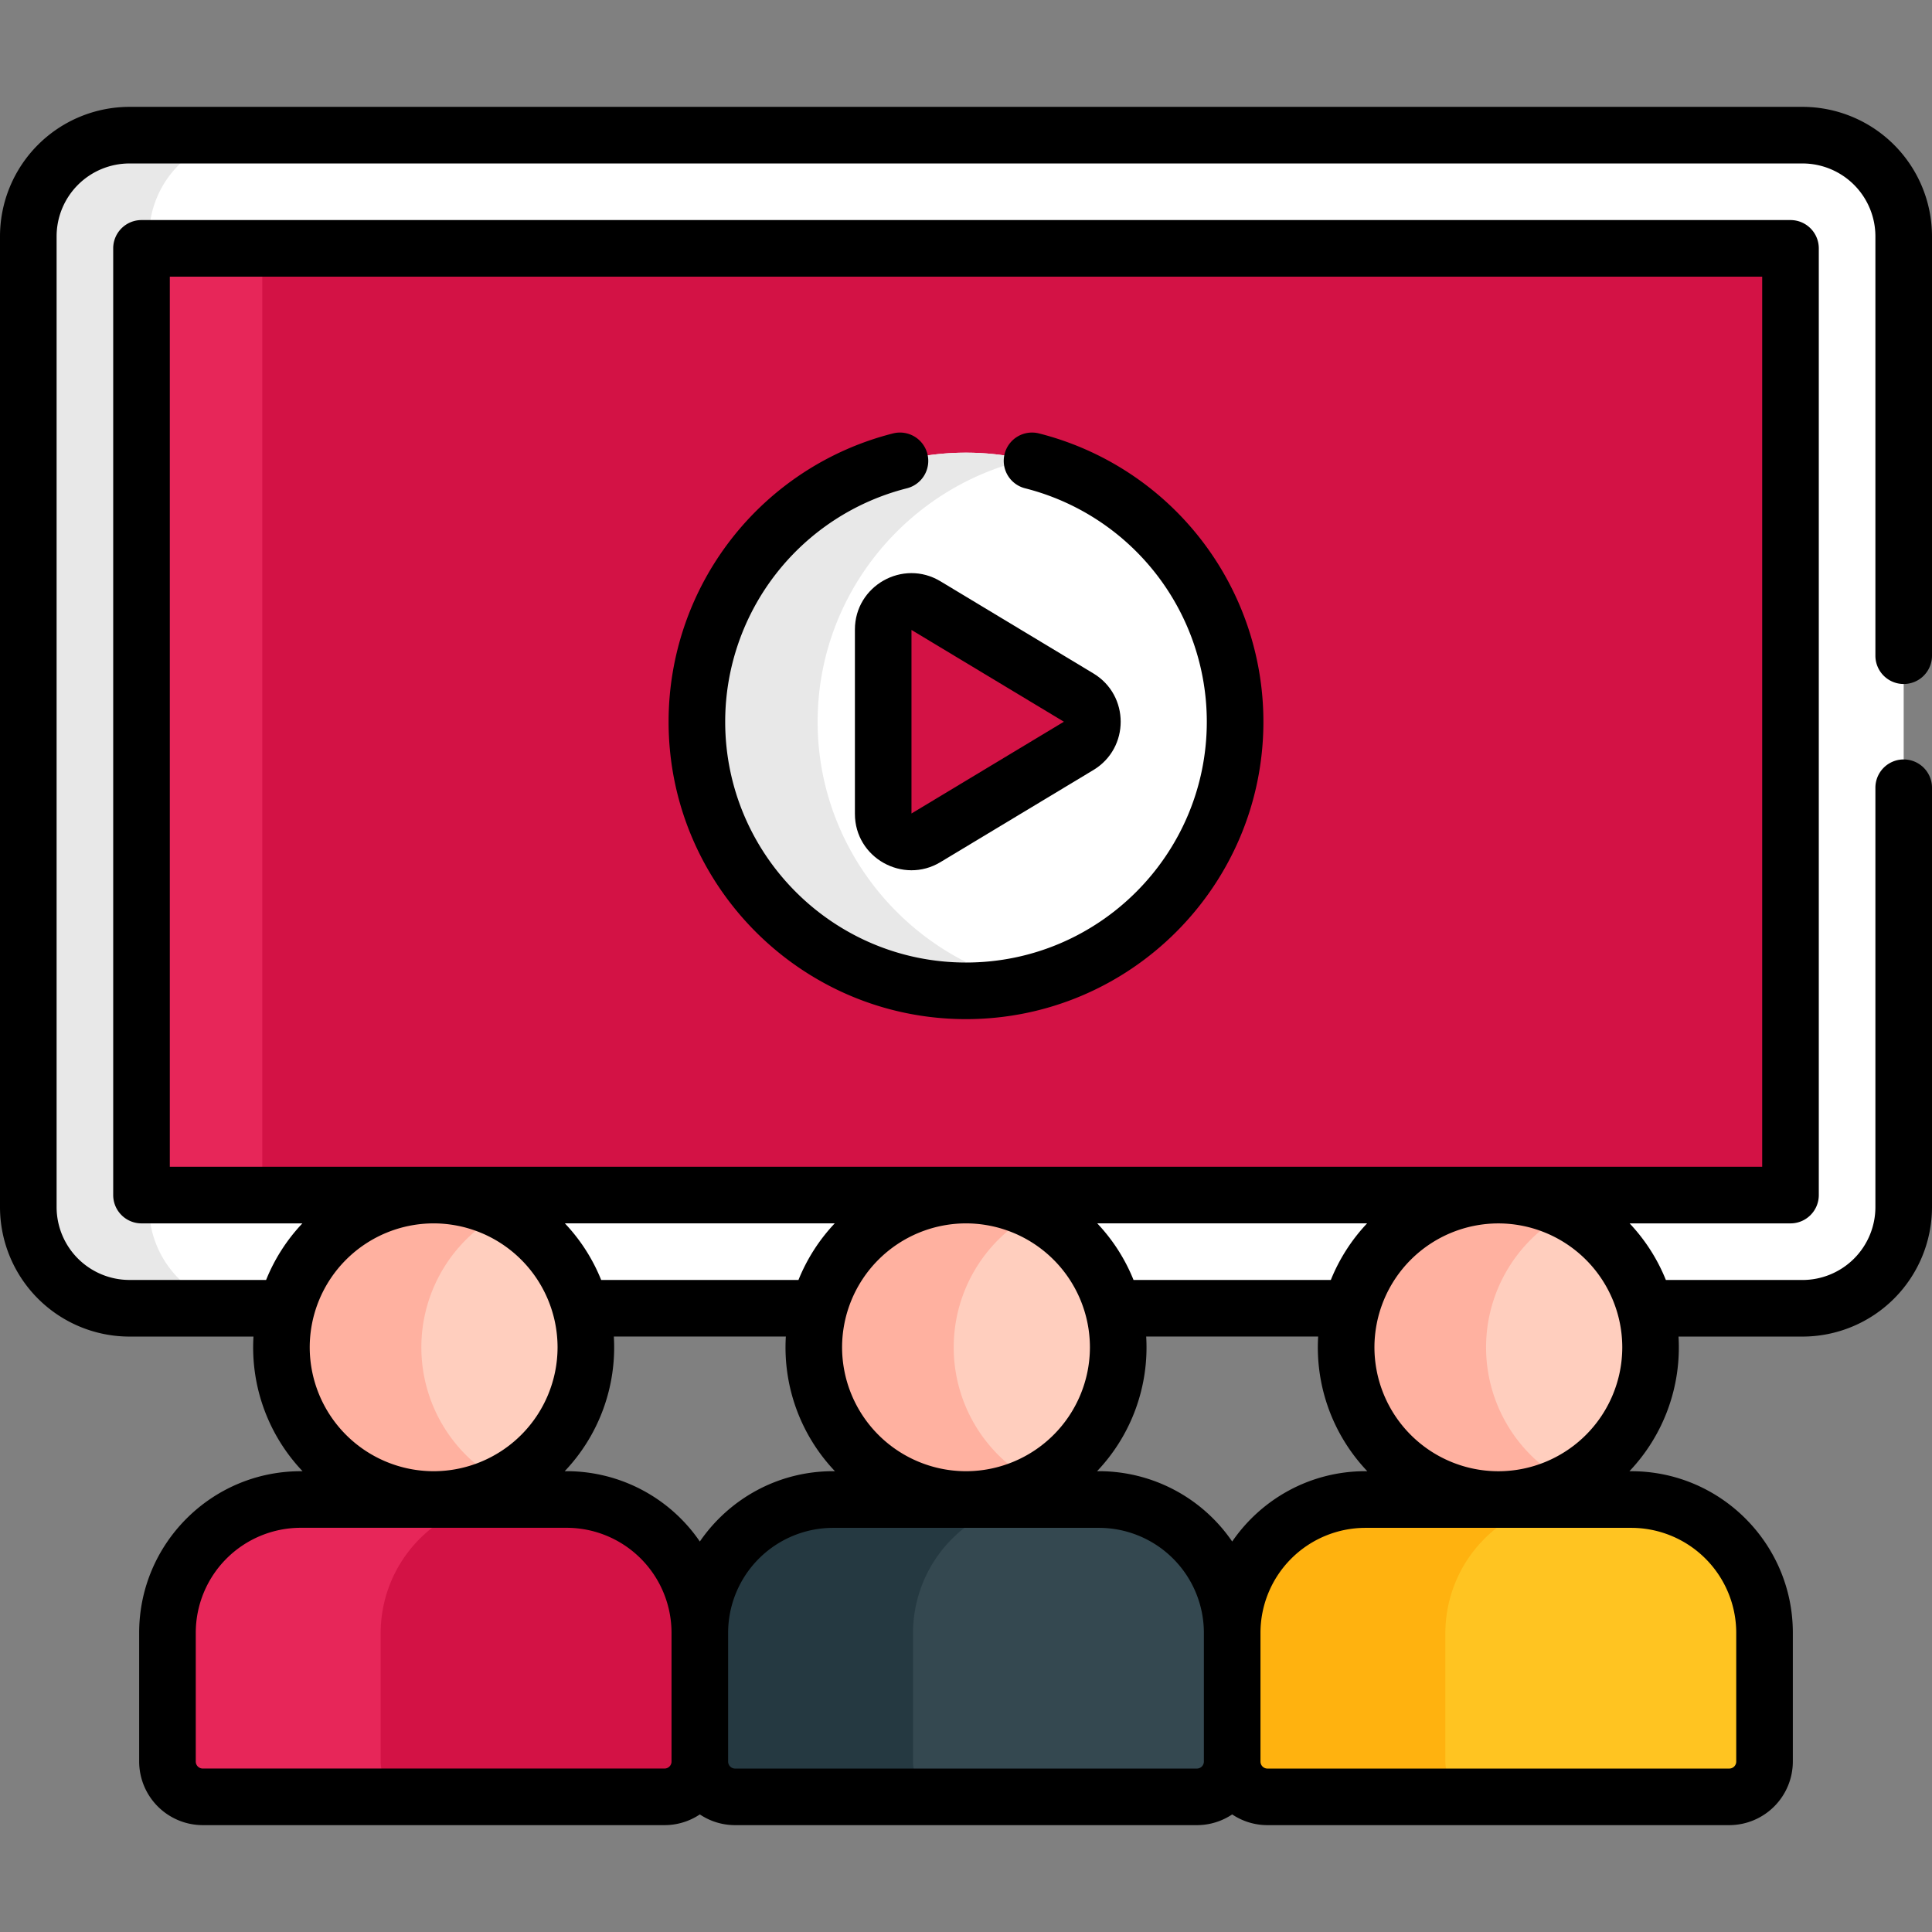
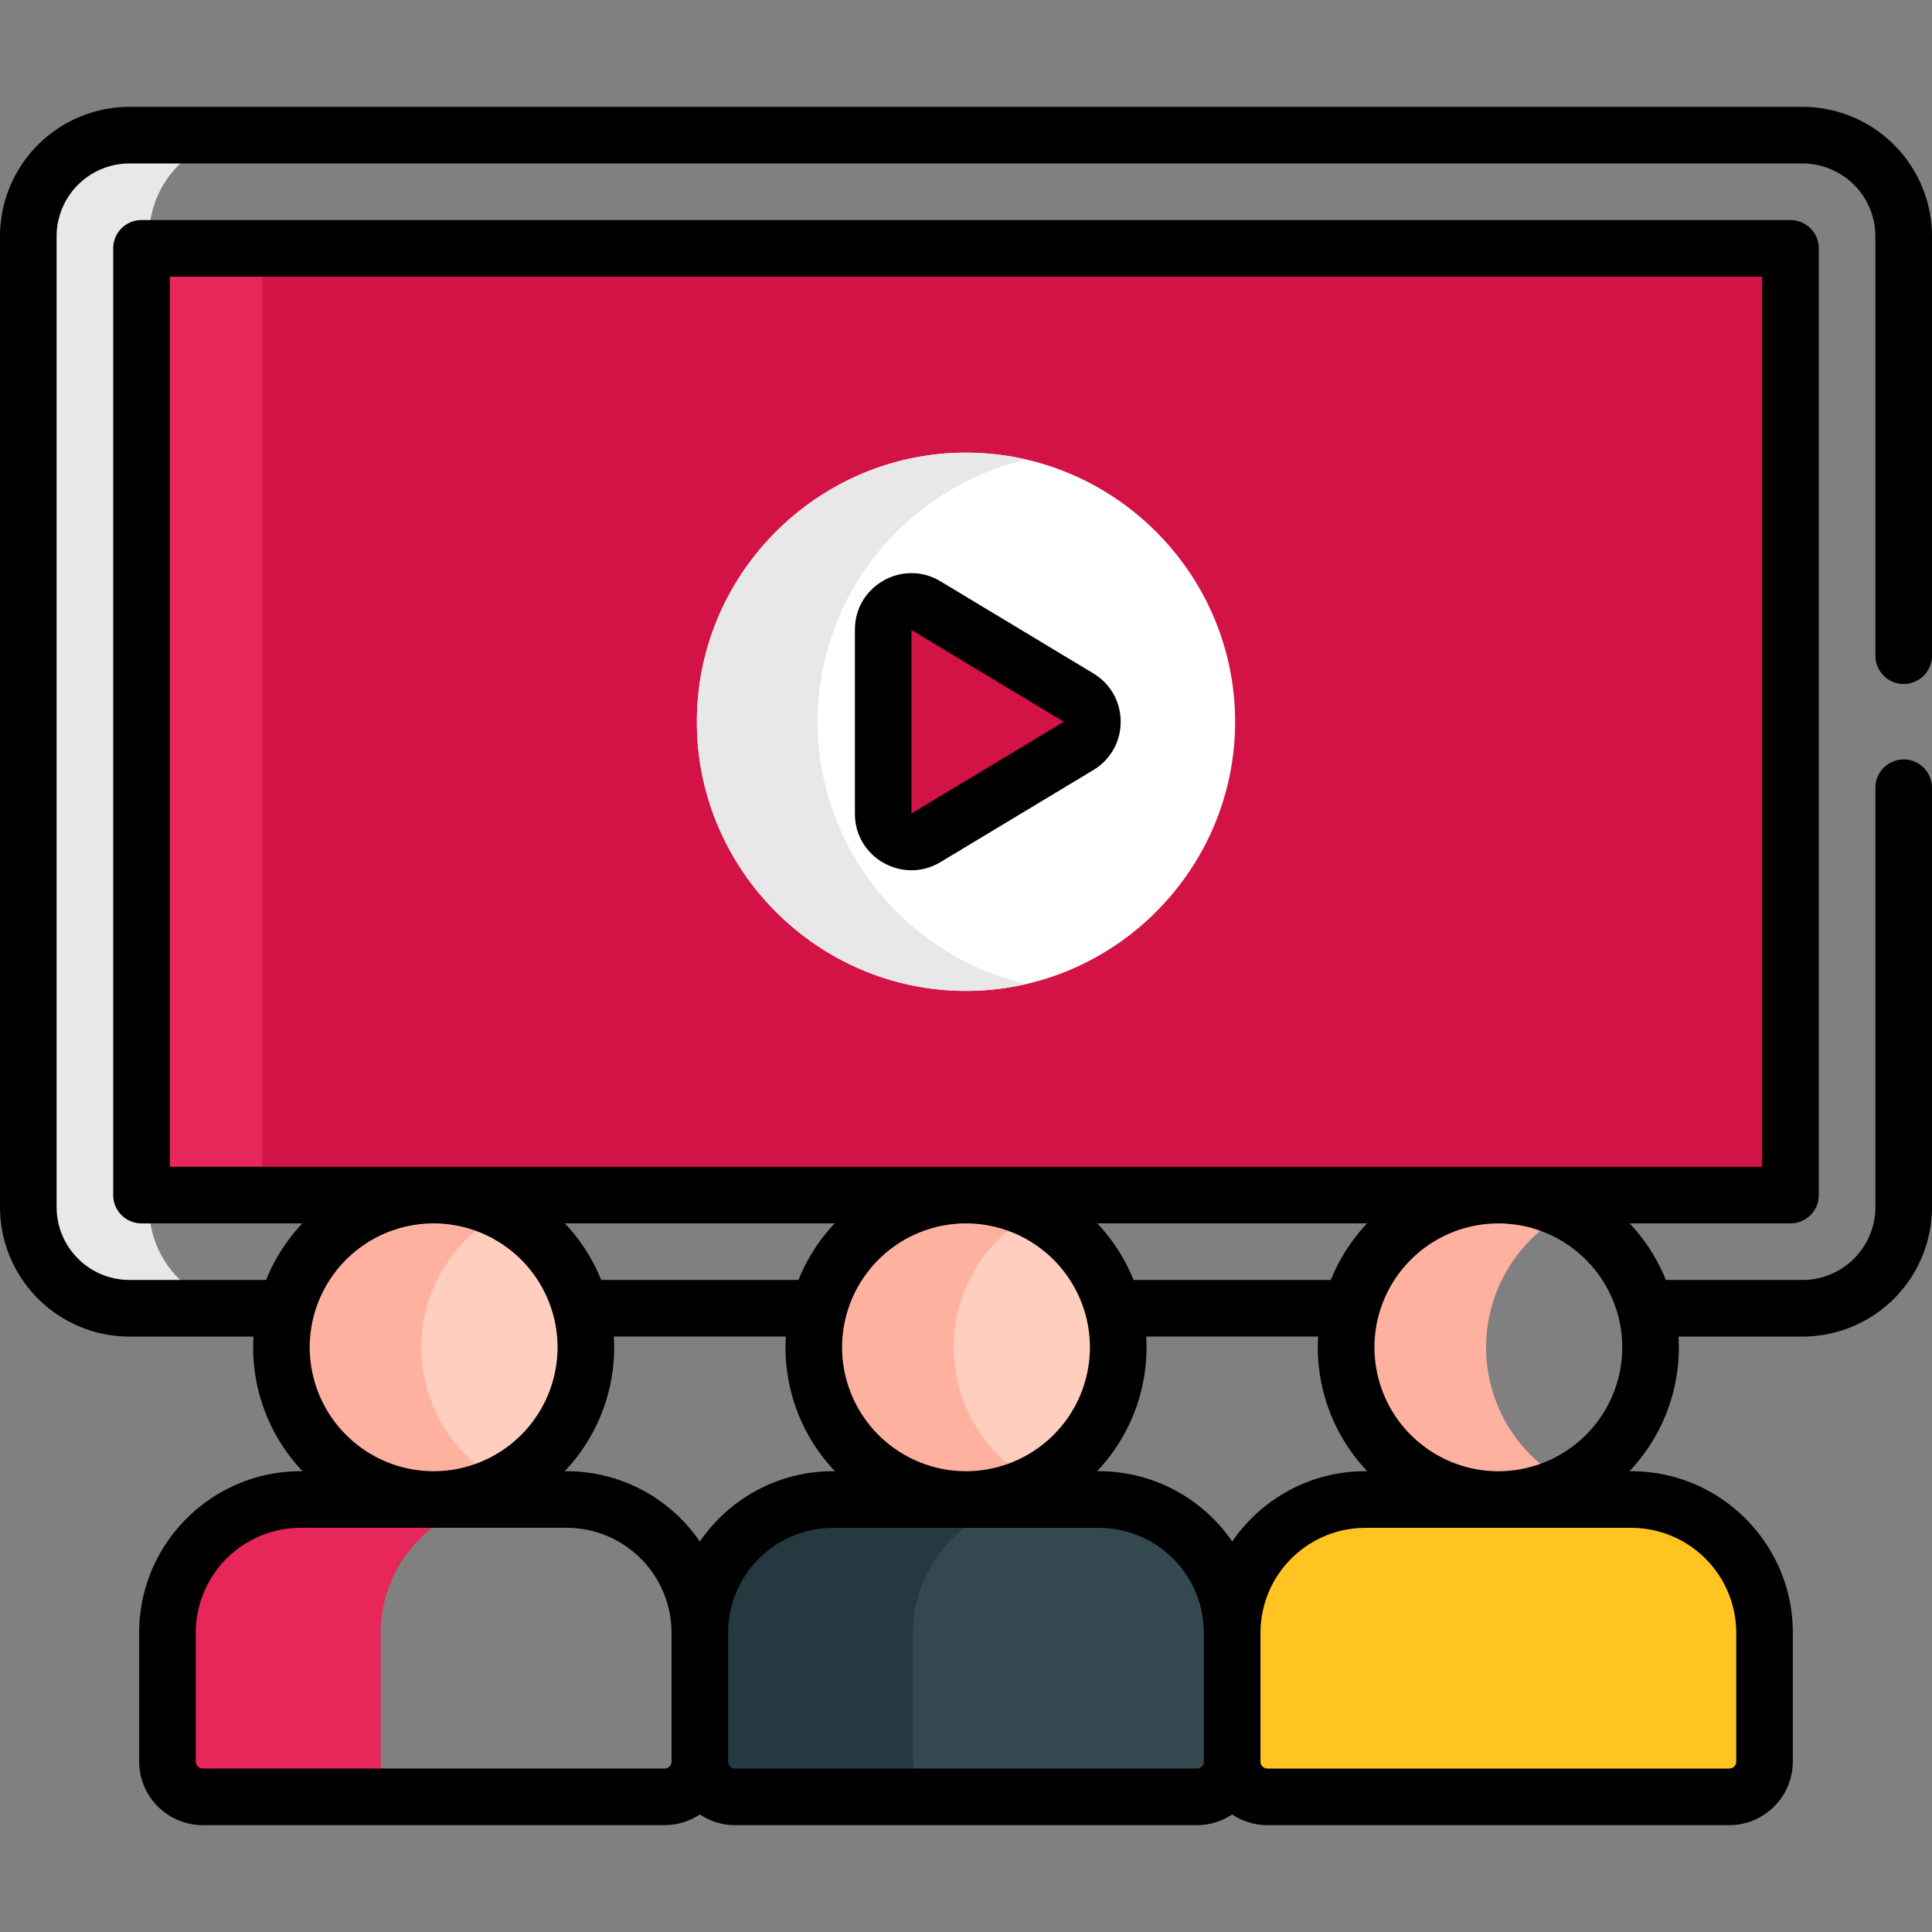
<svg xmlns="http://www.w3.org/2000/svg" width="64" height="64" fill="none">
  <rect width="100%" height="100%" fill="#808080" stroke="none" />
  <g clip-path="url(#clip0)">
-     <path d="M59.712 4.48H4.288a3.36 3.36 0 00-3.35 3.35v32.16a3.36 3.36 0 003.35 3.35h55.424a3.36 3.36 0 003.35-3.35V7.83a3.36 3.36 0 00-3.35-3.35z" fill="#fff" />
    <path d="M4.938 39.99V7.83a3.36 3.36 0 013.35-3.35h-4a3.36 3.36 0 00-3.35 3.35v32.16a3.36 3.36 0 003.35 3.35h4a3.36 3.36 0 01-3.35-3.35z" fill="#E8E8E8" />
    <path d="M14.365 49.675a5.042 5.042 0 100-10.085 5.042 5.042 0 000 10.085z" fill="#FFCEBE" />
-     <path d="M18.77 49.675H9.96a4.426 4.426 0 00-4.413 4.413v4.267c0 .646.524 1.17 1.17 1.17h15.296a1.17 1.17 0 001.17-1.17v-4.267a4.425 4.425 0 00-4.413-4.413z" fill="#D31245" />
    <path d="M32 49.675a5.042 5.042 0 100-10.085 5.042 5.042 0 000 10.085z" fill="#FFCEBE" />
    <path d="M36.405 49.675h-8.81a4.426 4.426 0 00-4.412 4.413v4.267c0 .646.523 1.17 1.17 1.17h15.295a1.17 1.17 0 001.17-1.17v-4.267a4.426 4.426 0 00-4.413-4.413z" fill="#344850" />
-     <path d="M49.635 49.675a5.042 5.042 0 100-10.085 5.042 5.042 0 000 10.085z" fill="#FFCEBE" />
+     <path d="M49.635 49.675z" fill="#FFCEBE" />
    <path d="M13.958 44.633a5.041 5.041 0 012.725-4.478 5.042 5.042 0 100 8.956 5.04 5.04 0 01-2.725-4.478zm17.635 0a5.04 5.04 0 012.725-4.478 5.042 5.042 0 100 8.956 5.04 5.04 0 01-2.725-4.478zm17.635 0a5.04 5.04 0 012.725-4.478 5.042 5.042 0 100 8.956 5.04 5.04 0 01-2.725-4.478z" fill="#FFB1A0" />
    <path d="M54.04 49.675h-8.81a4.426 4.426 0 00-4.412 4.413v4.267c0 .646.523 1.17 1.17 1.17h15.295a1.17 1.17 0 001.17-1.17v-4.267a4.425 4.425 0 00-4.413-4.413z" fill="#FFC421" />
    <path d="M12.61 58.355v-4.267a4.426 4.426 0 014.413-4.413H9.96a4.426 4.426 0 00-4.413 4.413v4.267c0 .646.524 1.17 1.17 1.17h7.062a1.17 1.17 0 01-1.17-1.17z" fill="#E72659" />
    <path d="M30.245 58.355v-4.267a4.426 4.426 0 014.412-4.413h-7.062a4.426 4.426 0 00-4.413 4.413v4.267c0 .646.524 1.17 1.17 1.17h7.062a1.17 1.17 0 01-1.17-1.17z" fill="#253941" />
-     <path d="M47.88 58.355v-4.267a4.426 4.426 0 014.413-4.413H45.23a4.426 4.426 0 00-4.412 4.413v4.267c0 .646.523 1.17 1.17 1.17h7.062a1.17 1.17 0 01-1.17-1.17z" fill="#FFB20F" />
    <path d="M4.688 8.23h54.624v31.36H4.688V8.23z" fill="#D31245" />
    <path d="M4.688 8.23h4v31.36h-4V8.23z" fill="#E72659" />
    <path d="M32 14.995c-4.903 0-8.915 4.011-8.915 8.915 0 4.903 4.012 8.915 8.915 8.915s8.915-4.012 8.915-8.915c0-4.904-4.012-8.915-8.915-8.915z" fill="#fff" />
    <path d="M27.085 23.91c0-4.216 2.967-7.77 6.915-8.685a8.847 8.847 0 00-2-.23c-4.903 0-8.915 4.012-8.915 8.915s4.012 8.915 8.915 8.915c.687 0 1.356-.082 2-.23-3.948-.915-6.915-4.47-6.915-8.685z" fill="#E8E8E8" />
    <path d="M35.736 23.113l-5.068-3.053a.93.93 0 00-1.411.798v6.104a.931.931 0 001.411.798l5.068-3.053a.93.93 0 000-1.594z" fill="#D31245" />
    <path d="M28.32 20.855v6.105c0 1.46 1.599 2.343 2.832 1.6l5.068-3.052c1.207-.727 1.204-2.475 0-3.2l-5.068-3.053c-1.242-.748-2.832.149-2.832 1.6zm6.923 3.053l-5.049 3.04v-6.08l5.049 3.04z" fill="#000" />
-     <path d="M34.419 14.358a.937.937 0 10-.463 1.817 7.98 7.98 0 016.021 7.733c0 4.399-3.578 7.977-7.977 7.977-4.399 0-7.977-3.578-7.977-7.977a7.98 7.98 0 016.021-7.733.937.937 0 10-.463-1.817 9.853 9.853 0 00-7.433 9.55c0 5.433 4.42 9.852 9.852 9.852 5.433 0 9.852-4.42 9.852-9.852a9.854 9.854 0 00-7.433-9.55z" fill="#000" />
    <path d="M59.712 3.54H4.288A4.293 4.293 0 000 7.828v32.16a4.293 4.293 0 004.288 4.288h4.109a5.952 5.952 0 001.626 4.46H9.96c-2.95 0-5.35 2.4-5.35 5.35v4.267a2.11 2.11 0 002.107 2.107h15.296a2.1 2.1 0 001.17-.355c.334.224.736.355 1.169.355h15.296c.432 0 .834-.131 1.17-.355.334.224.736.355 1.169.355h15.296a2.11 2.11 0 002.107-2.107v-4.267c0-2.95-2.4-5.35-5.35-5.35h-.063a5.952 5.952 0 001.626-4.46h4.108A4.293 4.293 0 0064 39.988V26.095a.937.937 0 10-1.875 0v13.893a2.416 2.416 0 01-2.413 2.413h-4.528a5.985 5.985 0 00-1.201-1.875h5.33c.517 0 .937-.42.937-.938V8.228a.937.937 0 00-.938-.938H4.688a.937.937 0 00-.938.938v31.36c0 .518.42.938.938.938h5.329A5.957 5.957 0 008.815 42.4H4.288a2.416 2.416 0 01-2.413-2.413V7.828a2.416 2.416 0 012.413-2.413h55.424a2.416 2.416 0 012.413 2.413v13.893a.937.937 0 101.875 0V7.828a4.293 4.293 0 00-4.288-4.288zM22.245 58.353a.232.232 0 01-.232.232H6.717a.232.232 0 01-.232-.232v-4.267A3.48 3.48 0 019.96 50.61h8.81a3.479 3.479 0 013.475 3.475v4.267zM10.26 44.631a4.109 4.109 0 014.105-4.105 4.11 4.11 0 014.105 4.105 4.11 4.11 0 01-4.105 4.105 4.11 4.11 0 01-4.105-4.105zm12.923 6.434a5.348 5.348 0 00-4.413-2.33h-.063a5.951 5.951 0 001.627-4.46h5.698a5.951 5.951 0 001.626 4.46h-.063c-1.83 0-3.447.924-4.412 2.33zm-4.47-10.54h8.939a5.986 5.986 0 00-1.202 1.876h-6.535a5.954 5.954 0 00-1.202-1.875zM39.88 58.354a.232.232 0 01-.232.232H24.352a.232.232 0 01-.232-.232v-4.267a3.48 3.48 0 013.475-3.475h8.81a3.48 3.48 0 013.475 3.475v4.267zM27.895 44.631A4.11 4.11 0 0132 40.526a4.11 4.11 0 014.105 4.105A4.11 4.11 0 0132 48.736a4.11 4.11 0 01-4.105-4.105zm12.923 6.434a5.348 5.348 0 00-4.413-2.33h-.063a5.951 5.951 0 001.627-4.46h5.697a5.95 5.95 0 001.627 4.46h-.063c-1.83 0-3.447.924-4.412 2.33zm-4.47-10.54h8.939a6.002 6.002 0 00-1.202 1.876H37.55a5.949 5.949 0 00-1.202-1.875zM54.04 50.612a3.48 3.48 0 013.475 3.475v4.267a.232.232 0 01-.232.232H41.987a.232.232 0 01-.232-.232v-4.267a3.48 3.48 0 013.475-3.475h8.81zm-8.51-5.98a4.11 4.11 0 014.105-4.105 4.11 4.11 0 014.105 4.105 4.11 4.11 0 01-4.105 4.105 4.11 4.11 0 01-4.105-4.105zM5.625 38.65V9.165h52.75v29.486H5.625z" fill="#000" />
  </g>
  <defs>
    <clipPath id="clip0">
      <path fill="#fff" d="M0 0h64v64H0z" />
    </clipPath>
  </defs>
</svg>